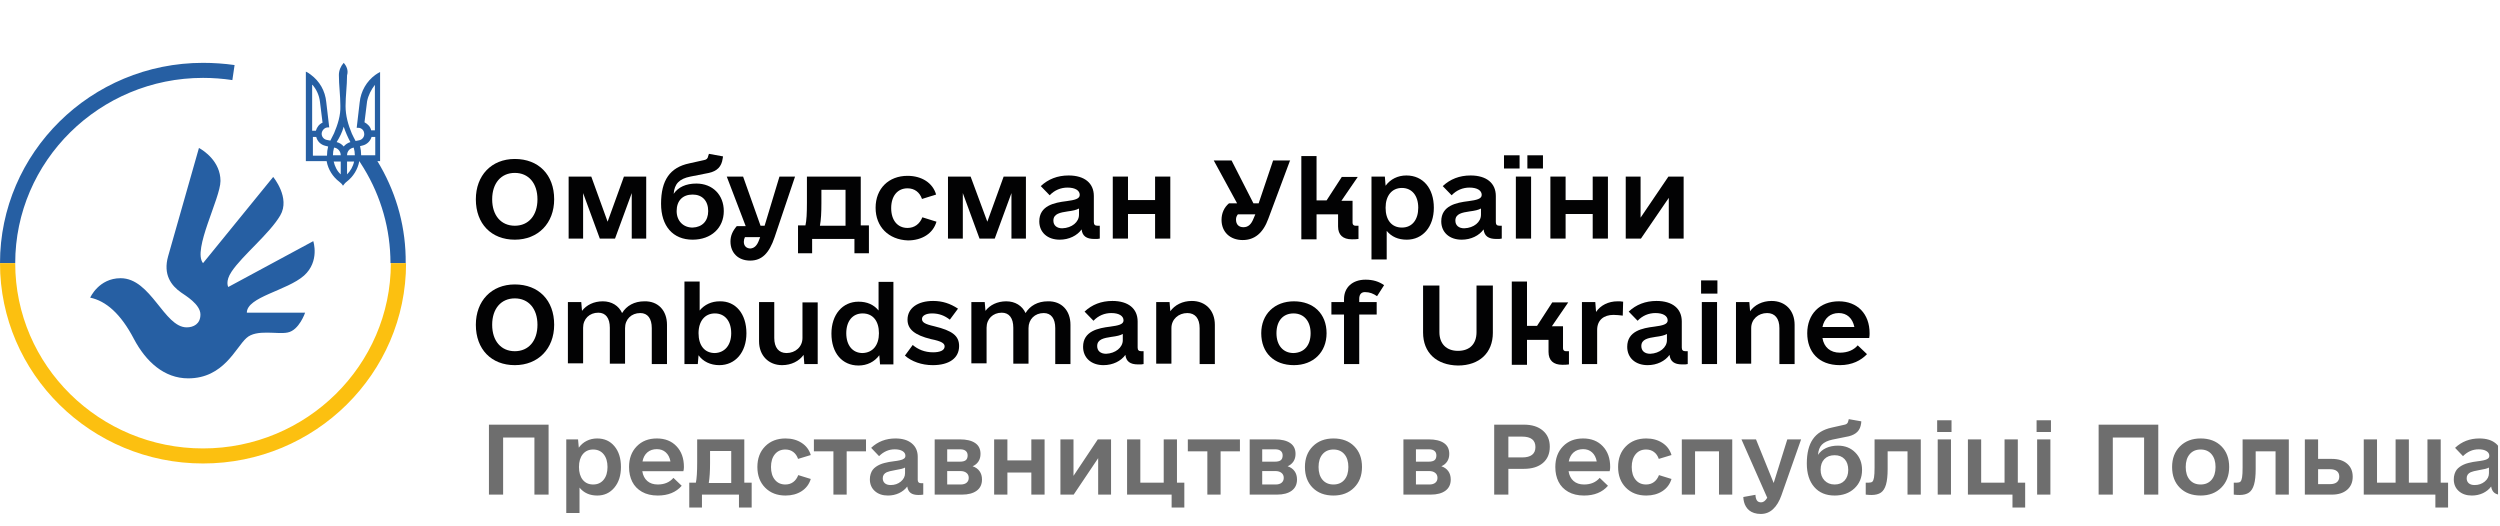
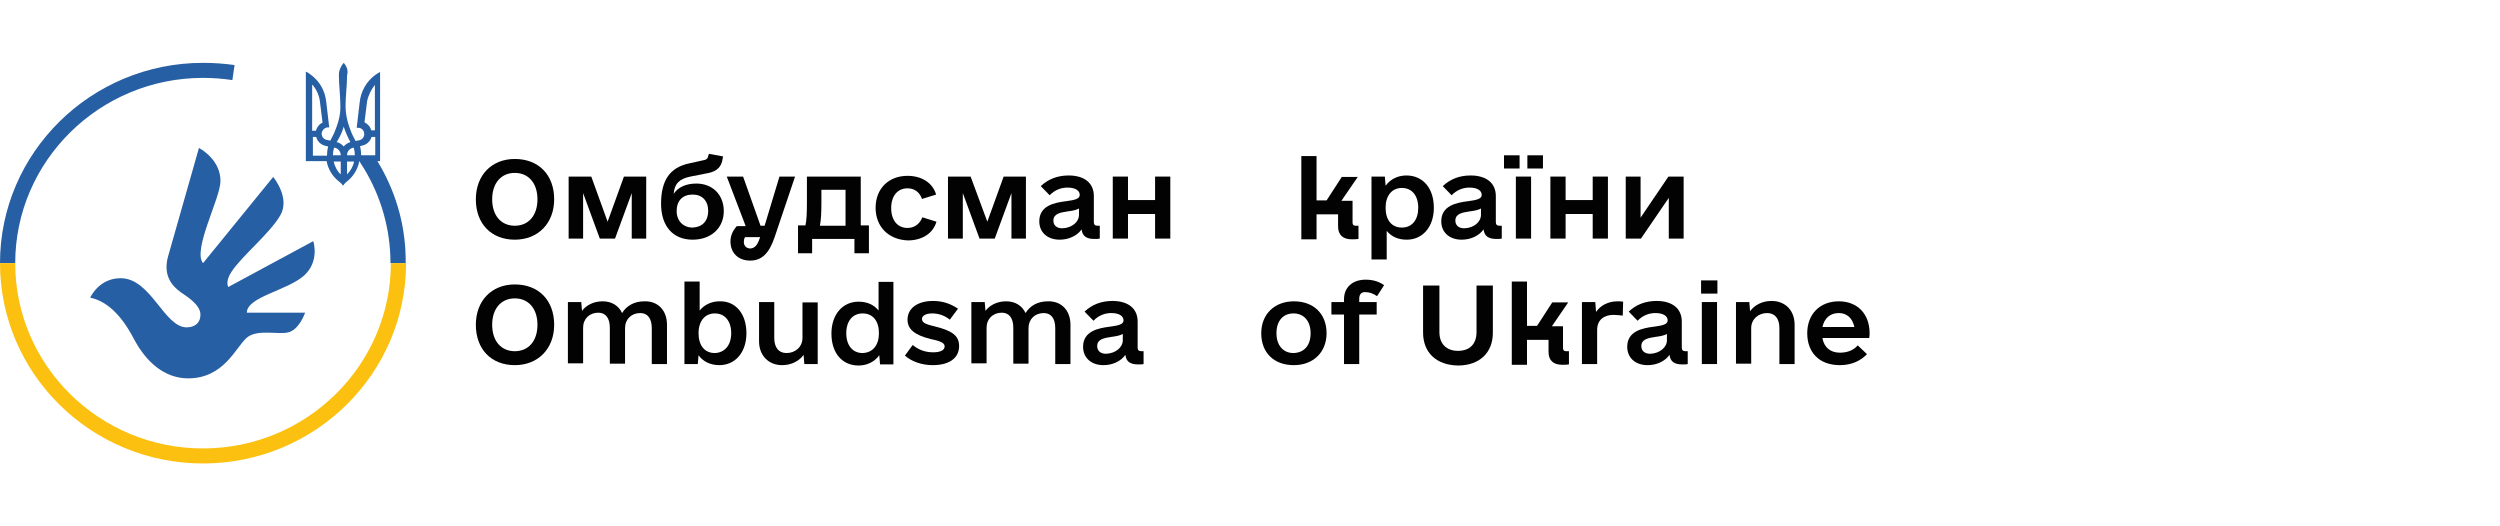
<svg xmlns="http://www.w3.org/2000/svg" width="266" height="56" viewBox="0 0 266 56" fill="none">
  <g clip-path="url(#clip0_10_616)">
    <path d="M50.63 34.558C50.63 32.021 52.288 30.264 54.776 30.264C57.304 30.264 58.963 31.943 58.963 34.558C58.963 37.096 57.264 38.852 54.776 38.852C52.288 38.852 50.63 37.174 50.63 34.558ZM57.186 34.558C57.186 32.841 56.238 31.748 54.776 31.748C53.315 31.748 52.367 32.841 52.367 34.558C52.367 36.276 53.315 37.369 54.776 37.369C56.238 37.369 57.186 36.276 57.186 34.558Z" fill="#020203" />
    <path d="M70.968 34.558V38.735H69.349V34.909C69.349 33.894 68.915 33.309 68.125 33.309C67.177 33.309 66.506 33.972 66.506 34.909V38.696H64.886V34.87C64.886 33.855 64.452 33.27 63.662 33.27C62.714 33.27 62.043 33.933 62.043 34.87V38.657H60.424V32.138H61.846L61.925 33.075C62.398 32.45 63.188 32.06 64.136 32.06C65.084 32.06 65.834 32.528 66.19 33.309C66.664 32.528 67.493 32.06 68.559 32.06C70.021 32.021 70.968 33.036 70.968 34.558Z" fill="#020203" />
    <path d="M79.42 35.456C79.42 37.486 78.235 38.852 76.537 38.852C75.589 38.852 74.799 38.462 74.325 37.798L74.246 38.735H72.825V29.952H74.444V33.036C74.957 32.411 75.708 32.06 76.576 32.06C78.275 32.021 79.42 33.387 79.42 35.456ZM77.801 35.456C77.801 34.168 77.129 33.348 76.063 33.348C74.997 33.348 74.325 34.168 74.325 35.456C74.325 36.744 74.957 37.564 76.063 37.564C77.129 37.525 77.801 36.705 77.801 35.456Z" fill="#020203" />
    <path d="M87.003 32.138V38.735H85.581L85.502 37.759C85.028 38.422 84.199 38.852 83.211 38.852C81.79 38.852 80.763 37.837 80.763 36.315V32.138H82.382V35.963C82.382 36.978 82.856 37.564 83.685 37.564C84.633 37.564 85.383 36.9 85.383 35.963V32.177H87.003V32.138Z" fill="#020203" />
    <path d="M95.059 29.952V38.774H93.637L93.558 37.798C93.045 38.501 92.255 38.891 91.347 38.891C89.609 38.891 88.464 37.564 88.464 35.495C88.464 33.465 89.648 32.099 91.347 32.099C92.255 32.099 92.966 32.411 93.479 33.036V29.991H95.059V29.952ZM93.519 35.456C93.519 34.168 92.887 33.348 91.781 33.348C90.715 33.348 90.043 34.168 90.043 35.456C90.043 36.744 90.715 37.564 91.781 37.564C92.887 37.525 93.519 36.705 93.519 35.456Z" fill="#020203" />
    <path d="M96.283 37.837L97.113 36.705C97.666 37.174 98.376 37.486 99.285 37.486C99.996 37.486 100.509 37.291 100.509 36.861C100.509 36.549 100.233 36.315 99.048 36.081C97.31 35.651 96.56 35.027 96.56 34.012C96.56 32.802 97.626 32.021 99.285 32.021C100.272 32.021 101.101 32.294 101.931 32.841L101.062 34.012C100.509 33.582 99.917 33.348 99.166 33.348C98.534 33.348 98.1 33.582 98.1 33.934C98.1 34.285 98.376 34.48 99.403 34.714C101.338 35.183 102.049 35.729 102.049 36.822C102.049 38.111 100.983 38.852 99.245 38.852C98.061 38.852 96.994 38.462 96.283 37.837Z" fill="#020203" />
    <path d="M113.897 34.558V38.735H112.278V34.909C112.278 33.894 111.843 33.309 111.054 33.309C110.106 33.309 109.434 33.972 109.434 34.909V38.696H107.815V34.87C107.815 33.855 107.381 33.27 106.591 33.27C105.643 33.27 104.972 33.933 104.972 34.87V38.657H103.353V32.138H104.774L104.853 33.075C105.327 32.45 106.117 32.06 107.065 32.06C108.013 32.06 108.763 32.528 109.118 33.309C109.592 32.528 110.422 32.06 111.488 32.06C112.949 32.021 113.897 33.036 113.897 34.558Z" fill="#020203" />
    <path d="M121.677 37.369V38.735C121.559 38.774 121.401 38.774 121.085 38.774C120.255 38.774 119.821 38.462 119.742 37.759C119.268 38.423 118.399 38.852 117.412 38.852C116.109 38.852 115.24 38.072 115.24 36.9C115.24 35.222 116.859 34.91 118.123 34.754C118.992 34.636 119.544 34.519 119.544 34.09C119.544 33.621 119.071 33.309 118.241 33.309C117.53 33.309 116.859 33.582 116.346 34.129L115.398 33.153C116.188 32.411 117.175 32.021 118.36 32.021C120.058 32.021 121.045 32.841 121.045 34.207V36.978C121.045 37.252 121.164 37.369 121.44 37.369H121.677ZM119.465 36.198V35.534C119.189 35.69 118.834 35.768 118.241 35.846C117.491 35.964 116.74 36.081 116.74 36.822C116.74 37.33 117.096 37.642 117.688 37.642C118.676 37.603 119.465 36.978 119.465 36.198Z" fill="#020203" />
-     <path d="M129.26 34.558V38.735H127.641V34.91C127.641 33.895 127.167 33.309 126.337 33.309C125.39 33.309 124.639 33.973 124.639 34.91V38.696H123.02V32.138H124.442L124.521 33.114C124.995 32.45 125.824 32.021 126.811 32.021C128.273 32.021 129.26 33.036 129.26 34.558Z" fill="#020203" />
    <path d="M134.196 35.456C134.196 33.426 135.618 32.06 137.672 32.06C139.765 32.06 141.147 33.387 141.147 35.456C141.147 37.486 139.725 38.852 137.672 38.852C135.539 38.852 134.196 37.525 134.196 35.456ZM139.449 35.456C139.449 34.168 138.738 33.348 137.632 33.348C136.526 33.348 135.816 34.129 135.816 35.456C135.816 36.744 136.526 37.564 137.632 37.564C138.778 37.525 139.449 36.744 139.449 35.456Z" fill="#020203" />
    <path d="M144.622 31.787V32.138H146.479V33.465H144.622V38.735H143.003V33.465H141.661V32.138H143.003V31.826C143.003 30.577 143.912 29.757 145.294 29.757C146.084 29.757 146.716 29.952 147.268 30.342L146.518 31.513C146.123 31.24 145.728 31.084 145.294 31.084C144.859 31.045 144.622 31.318 144.622 31.787Z" fill="#020203" />
    <path d="M151.415 35.378V30.381H153.153V35.339C153.153 36.588 153.903 37.33 155.127 37.33C156.391 37.33 157.102 36.588 157.102 35.339V30.381H158.84V35.417C158.84 37.525 157.418 38.891 155.127 38.891C152.837 38.852 151.415 37.525 151.415 35.378Z" fill="#020203" />
    <path d="M166.936 37.369V38.774C166.659 38.813 166.501 38.813 166.225 38.813C165.277 38.813 164.764 38.345 164.764 37.447V36.159H162.473V38.813H160.854V29.952H162.473V34.675H163.54L165.159 32.177H166.857L165.119 34.715H166.304V37.057C166.304 37.252 166.422 37.369 166.62 37.369H166.936Z" fill="#020203" />
    <path d="M172.702 32.099L172.662 33.582C172.346 33.543 171.991 33.504 171.675 33.504C170.648 33.504 169.937 34.051 169.937 35.105V38.735H168.318V32.138H169.74L169.819 33.192C170.293 32.489 171.122 32.06 172.109 32.06C172.307 32.06 172.504 32.06 172.702 32.099Z" fill="#020203" />
    <path d="M179.574 37.369V38.735C179.455 38.774 179.297 38.774 178.981 38.774C178.152 38.774 177.717 38.462 177.638 37.759C177.164 38.423 176.296 38.852 175.308 38.852C174.005 38.852 173.136 38.072 173.136 36.9C173.136 35.222 174.755 34.91 176.019 34.754C176.888 34.636 177.441 34.519 177.441 34.09C177.441 33.621 176.967 33.309 176.138 33.309C175.427 33.309 174.755 33.582 174.242 34.129L173.294 33.153C174.084 32.411 175.071 32.021 176.256 32.021C177.954 32.021 178.942 32.841 178.942 34.207V36.978C178.942 37.252 179.06 37.369 179.337 37.369H179.574ZM177.362 36.198V35.534C177.086 35.69 176.73 35.768 176.138 35.846C175.387 35.964 174.637 36.081 174.637 36.822C174.637 37.33 174.992 37.642 175.585 37.642C176.572 37.603 177.362 36.978 177.362 36.198Z" fill="#020203" />
    <path d="M180.995 29.835H182.733V31.24H180.995V29.835ZM181.074 32.138H182.694V38.735H181.074V32.138Z" fill="#020203" />
    <path d="M190.947 34.558V38.735H189.328V34.91C189.328 33.895 188.854 33.309 188.025 33.309C187.077 33.309 186.327 33.973 186.327 34.91V38.696H184.708V32.138H186.129L186.208 33.114C186.682 32.45 187.512 32.021 188.499 32.021C189.96 32.021 190.947 33.036 190.947 34.558Z" fill="#020203" />
    <path d="M195.766 37.525C196.634 37.525 197.266 37.213 197.661 36.744L198.648 37.681C198.017 38.345 197.069 38.852 195.766 38.852C193.475 38.852 192.29 37.408 192.29 35.456C192.29 33.426 193.633 32.06 195.647 32.06C197.622 32.06 198.925 33.387 198.925 35.456C198.925 35.612 198.925 35.729 198.885 35.964H193.909C194.067 36.94 194.739 37.525 195.766 37.525ZM193.909 34.792H197.306C197.108 33.856 196.516 33.309 195.647 33.309C194.739 33.309 194.107 33.856 193.909 34.792Z" fill="#020203" />
    <path d="M50.63 21.208C50.63 18.671 52.288 16.914 54.776 16.914C57.304 16.914 58.963 18.593 58.963 21.208C58.963 23.745 57.264 25.502 54.776 25.502C52.288 25.502 50.63 23.823 50.63 21.208ZM57.186 21.208C57.186 19.49 56.238 18.397 54.776 18.397C53.315 18.397 52.367 19.49 52.367 21.208C52.367 22.925 53.315 24.018 54.776 24.018C56.238 24.018 57.186 22.925 57.186 21.208Z" fill="#020203" />
    <path d="M68.757 25.385H67.217V20.544L65.439 25.385H63.82L62.043 20.544V25.385H60.503V18.788H62.912L64.65 23.589L66.387 18.788H68.757V25.385Z" fill="#020203" />
    <path d="M77.011 22.457C77.011 24.253 75.668 25.502 73.693 25.502C71.6 25.502 70.337 24.058 70.337 21.677C70.337 19.178 71.284 17.812 73.338 17.383L74.918 17.031C75.155 16.992 75.313 16.875 75.352 16.602L75.431 16.368L76.932 16.641L76.892 16.875C76.774 17.734 76.3 18.202 75.431 18.398L73.457 18.788C72.272 19.022 71.758 19.569 71.679 20.622C72.153 19.92 72.983 19.53 74.088 19.53C75.826 19.53 77.011 20.74 77.011 22.457ZM75.352 22.457C75.352 21.364 74.72 20.701 73.693 20.701C72.627 20.701 71.995 21.364 71.995 22.457C71.995 23.511 72.706 24.214 73.693 24.214C74.72 24.175 75.352 23.511 75.352 22.457Z" fill="#020203" />
    <path d="M84.594 18.788L82.421 25.229C81.829 26.985 81.039 27.727 79.815 27.727C78.551 27.727 77.722 26.907 77.722 25.697C77.722 25.073 77.959 24.565 78.393 24.058H79.341L77.327 18.788H79.065L80.921 24.019H81.355L82.935 18.788H84.594ZM80.763 25.541L80.881 25.229H79.262C79.183 25.385 79.144 25.541 79.144 25.736C79.144 26.166 79.42 26.439 79.854 26.439C80.289 26.4 80.565 26.087 80.763 25.541Z" fill="#020203" />
    <path d="M92.453 23.98V26.946H90.912V25.424H86.41V26.946H84.909V23.98H85.699C85.818 23.472 85.857 22.691 85.857 21.559V18.788H91.584V23.98H92.453ZM89.965 24.019V20.193H87.397V21.637C87.397 22.574 87.358 23.394 87.24 24.019H89.965Z" fill="#020203" />
    <path d="M93.164 22.106C93.164 20.076 94.546 18.709 96.56 18.709C98.061 18.709 99.246 19.451 99.601 20.7L98.1 21.169C97.863 20.466 97.31 20.037 96.56 20.037C95.494 20.037 94.822 20.856 94.822 22.145C94.822 23.433 95.494 24.253 96.56 24.253C97.31 24.253 97.863 23.823 98.14 23.12L99.64 23.589C99.285 24.838 98.1 25.58 96.599 25.58C94.546 25.502 93.164 24.135 93.164 22.106Z" fill="#020203" />
    <path d="M109.158 25.385H107.618V20.544L105.841 25.385H104.221L102.444 20.544V25.385H100.865V18.788H103.274L105.051 23.589L106.788 18.788H109.158V25.385Z" fill="#020203" />
    <path d="M117.017 24.018V25.384C116.899 25.424 116.741 25.424 116.425 25.424C115.595 25.424 115.161 25.111 115.082 24.409C114.608 25.072 113.739 25.502 112.752 25.502C111.449 25.502 110.58 24.721 110.58 23.55C110.58 21.871 112.199 21.559 113.463 21.403C114.332 21.286 114.884 21.169 114.884 20.739C114.884 20.271 114.411 19.959 113.581 19.959C112.87 19.959 112.199 20.232 111.686 20.778L110.738 19.802C111.528 19.061 112.515 18.67 113.7 18.67C115.398 18.67 116.385 19.49 116.385 20.856V23.628C116.385 23.901 116.504 24.018 116.78 24.018H117.017ZM114.805 22.847V22.184C114.529 22.34 114.174 22.418 113.581 22.496C112.831 22.613 112.08 22.73 112.08 23.472C112.08 23.979 112.436 24.291 113.028 24.291C114.055 24.253 114.805 23.628 114.805 22.847Z" fill="#020203" />
    <path d="M124.521 18.788V25.385H122.901V22.77H120.018V25.385H118.399V18.788H120.018V21.286H122.901V18.788H124.521Z" fill="#020203" />
-     <path d="M137.277 17.031L134.947 23.277C134.394 24.799 133.486 25.541 132.222 25.541C130.879 25.541 129.971 24.682 129.971 23.394C129.971 22.691 130.247 22.067 130.761 21.637H131.629L129.141 17.07H131.037L133.367 21.637H133.92L135.46 17.07H137.277V17.031ZM133.367 23.277L133.565 22.808H131.708C131.59 22.965 131.511 23.121 131.511 23.355C131.511 23.863 131.787 24.175 132.301 24.175C132.814 24.175 133.13 23.863 133.367 23.277Z" fill="#020203" />
    <path d="M144.543 24.018V25.424C144.267 25.463 144.109 25.463 143.833 25.463C142.885 25.463 142.371 24.994 142.371 24.096V22.808H140.081V25.463H138.462V16.602H140.081V21.325H141.147L142.766 18.827H144.464L142.727 21.364H143.912V23.706C143.912 23.901 144.03 24.018 144.227 24.018H144.543Z" fill="#020203" />
    <path d="M152.561 22.105C152.561 24.135 151.376 25.502 149.678 25.502C148.769 25.502 148.058 25.189 147.545 24.565V27.61H145.926V18.788H147.348L147.427 19.763C147.94 19.061 148.73 18.67 149.638 18.67C151.415 18.67 152.561 20.037 152.561 22.105ZM150.902 22.105C150.902 20.817 150.23 19.998 149.164 19.998C148.098 19.998 147.427 20.817 147.427 22.105C147.427 23.394 148.058 24.213 149.164 24.213C150.27 24.213 150.902 23.355 150.902 22.105Z" fill="#020203" />
    <path d="M159.788 24.018V25.384C159.669 25.424 159.511 25.424 159.195 25.424C158.366 25.424 157.932 25.111 157.853 24.409C157.379 25.072 156.51 25.502 155.522 25.502C154.219 25.502 153.35 24.721 153.35 23.55C153.35 21.871 154.97 21.559 156.233 21.403C157.102 21.286 157.655 21.169 157.655 20.739C157.655 20.271 157.181 19.959 156.352 19.959C155.641 19.959 154.97 20.232 154.456 20.778L153.508 19.802C154.298 19.061 155.285 18.67 156.47 18.67C158.168 18.67 159.156 19.49 159.156 20.856V23.628C159.156 23.901 159.274 24.018 159.551 24.018H159.788ZM157.576 22.847V22.184C157.3 22.34 156.944 22.418 156.352 22.496C155.601 22.613 154.851 22.73 154.851 23.472C154.851 23.979 155.207 24.291 155.799 24.291C156.826 24.253 157.576 23.628 157.576 22.847Z" fill="#020203" />
    <path d="M160.025 16.524H161.683V17.929H160.025V16.524ZM161.288 18.788H162.908V25.385H161.288V18.788ZM162.513 16.524H164.171V17.929H162.513V16.524Z" fill="#020203" />
    <path d="M171.083 18.788V25.385H169.463V22.77H166.58V25.385H164.961V18.788H166.58V21.286H169.463V18.788H171.083Z" fill="#020203" />
    <path d="M179.139 18.788V25.385H177.559V21.052L174.597 25.385H172.978V18.788H174.558V23.16L177.52 18.788H179.139Z" fill="#020203" />
    <path d="M40.48 17.695C40.322 17.461 40.204 17.187 40.046 16.953H38.111C38.308 17.265 38.505 17.578 38.703 17.89C40.559 20.935 41.546 24.409 41.546 28H43.166C43.205 24.331 42.257 20.818 40.48 17.695Z" fill="#265FA3" />
    <path d="M21.602 8.287C22.629 8.287 23.696 8.365 24.723 8.521L24.959 6.921C23.854 6.765 22.708 6.687 21.602 6.687C9.676 6.687 0 16.25 0 28H1.619C1.619 17.148 10.584 8.287 21.602 8.287Z" fill="#265FA3" />
    <path d="M43.205 28H41.586C41.586 38.852 32.621 47.713 21.602 47.713C10.584 47.713 1.619 38.891 1.619 28H0C0 39.75 9.676 49.314 21.602 49.314C33.529 49.314 43.205 39.75 43.205 28Z" fill="#FCC010" />
    <path d="M21.168 15.743C21.681 16.016 23.459 17.187 23.459 19.256C23.459 21.091 20.457 26.595 21.602 28L29.067 18.827C29.067 18.827 30.923 21.052 29.817 22.925C28.672 24.877 25.789 27.18 24.643 28.898C23.933 29.952 24.288 30.537 24.288 30.537L33.332 25.658C33.332 25.658 34.043 27.805 32.344 29.327C30.528 30.928 26.263 31.591 26.263 33.27H32.463C32.463 33.27 31.831 35.144 30.607 35.378C29.541 35.612 27.289 34.987 26.223 35.963C25.078 36.978 23.814 40.257 20.023 40.257C17.456 40.257 15.521 38.462 14.257 36.08C12.835 33.348 11.255 32.021 9.597 31.669C9.597 31.669 10.505 29.601 12.835 29.601C16.073 29.601 17.456 34.831 19.865 34.831C20.576 34.831 21.326 34.48 21.326 33.465C21.326 32.372 19.707 31.435 19.272 31.123C18.206 30.381 17.337 29.21 17.89 27.258L21.168 15.743Z" fill="#265FA3" />
    <path d="M36.57 6.687C36.254 7.038 36.057 7.506 36.057 7.975C36.057 9.068 36.215 10.161 36.215 11.254C36.254 12.269 35.938 13.245 35.543 14.181C35.425 14.455 35.267 14.689 35.148 14.962L34.754 14.884C34.398 14.806 34.161 14.455 34.24 14.103C34.319 13.791 34.596 13.557 34.872 13.557H35.03L34.714 10.863C34.596 9.653 34.003 8.638 33.055 7.936C32.897 7.819 32.739 7.701 32.542 7.623V17.148H34.754C34.912 18.046 35.425 18.827 36.096 19.334C36.254 19.451 36.412 19.607 36.491 19.763C36.61 19.607 36.728 19.451 36.886 19.334C37.597 18.788 38.071 18.007 38.229 17.148H40.441V7.662C40.283 7.74 40.085 7.858 39.927 7.975C39.019 8.638 38.387 9.692 38.268 10.902L37.953 13.596H38.111C38.426 13.596 38.703 13.83 38.742 14.142C38.821 14.494 38.584 14.845 38.229 14.923L37.834 15.001C37.715 14.767 37.558 14.494 37.439 14.22C37.044 13.284 36.768 12.308 36.768 11.293C36.768 10.2 36.926 9.107 36.926 8.014C37.084 7.506 36.886 7.038 36.57 6.687ZM33.253 9.029C33.687 9.536 33.964 10.161 34.043 10.824L34.319 13.049C33.964 13.206 33.727 13.518 33.608 13.908H33.213V9.029H33.253ZM39.888 9.029V13.869H39.493C39.414 13.479 39.137 13.206 38.782 13.01L39.058 10.785C39.177 10.161 39.493 9.536 39.888 9.029ZM36.57 13.479C36.768 14.064 37.005 14.611 37.281 15.118C37.005 15.196 36.728 15.391 36.57 15.587C36.373 15.352 36.136 15.196 35.82 15.118C36.136 14.611 36.412 14.064 36.57 13.479ZM33.253 14.572H33.648C33.766 15.04 34.122 15.391 34.596 15.509L34.912 15.587C34.833 15.899 34.793 16.211 34.793 16.562H33.292V14.572H33.253ZM39.532 14.572H39.927V16.523H38.426C38.426 16.172 38.387 15.86 38.308 15.548L38.624 15.47C39.058 15.352 39.414 15.001 39.532 14.572ZM35.543 15.704C35.938 15.743 36.254 16.094 36.254 16.523H35.425C35.425 16.25 35.465 15.977 35.543 15.704ZM37.637 15.704C37.715 15.977 37.755 16.25 37.755 16.523H36.926C36.926 16.094 37.202 15.782 37.637 15.704ZM35.504 17.187H36.254V18.553C35.859 18.202 35.622 17.695 35.504 17.187ZM36.926 17.187H37.676C37.558 17.734 37.281 18.202 36.926 18.553V17.187Z" fill="#265FA3" />
-     <path d="M52.023 52.627V45.183H58.37V52.627H56.862V46.554H53.532V52.627H52.023ZM60.251 54.586V46.75H61.505L61.583 47.632C61.808 47.315 62.089 47.074 62.425 46.907C62.762 46.737 63.134 46.652 63.542 46.652C64.306 46.652 64.918 46.928 65.378 47.48C65.839 48.032 66.069 48.768 66.069 49.689C66.069 50.596 65.834 51.329 65.364 51.888C64.897 52.446 64.29 52.725 63.542 52.725C62.748 52.725 62.122 52.444 61.661 51.883V54.586H60.251ZM62.004 48.332C61.736 48.665 61.602 49.117 61.602 49.689C61.602 50.26 61.736 50.714 62.004 51.05C62.275 51.383 62.644 51.55 63.111 51.55C63.581 51.55 63.953 51.382 64.228 51.045C64.502 50.709 64.639 50.257 64.639 49.689C64.639 49.121 64.502 48.669 64.228 48.332C63.953 47.996 63.581 47.828 63.111 47.828C62.644 47.828 62.275 47.996 62.004 48.332ZM66.931 49.689C66.931 48.784 67.202 48.053 67.744 47.495C68.286 46.933 69.001 46.652 69.889 46.652C70.761 46.652 71.458 46.928 71.98 47.48C72.506 48.032 72.769 48.768 72.769 49.689C72.769 49.858 72.749 50.009 72.71 50.139H68.341C68.41 50.583 68.586 50.929 68.87 51.178C69.157 51.426 69.53 51.55 69.987 51.55C70.695 51.55 71.25 51.315 71.652 50.845L72.534 51.687C71.929 52.379 71.081 52.725 69.987 52.725C69.331 52.725 68.769 52.593 68.302 52.328C67.838 52.061 67.494 51.702 67.269 51.251C67.043 50.8 66.931 50.28 66.931 49.689ZM68.361 49.101H71.338C71.26 48.68 71.094 48.357 70.839 48.131C70.588 47.903 70.271 47.789 69.889 47.789C69.481 47.789 69.143 47.904 68.875 48.136C68.611 48.365 68.439 48.686 68.361 49.101ZM73.337 51.354H74.042C74.133 50.933 74.179 50.214 74.179 49.199V46.75H79.194V51.354H79.978V53.998H78.626V52.627H74.688V53.998H73.337V51.354ZM75.413 51.393H77.803V47.984H75.55V49.258C75.55 50.152 75.504 50.864 75.413 51.393ZM81.412 51.888C80.861 51.329 80.585 50.596 80.585 49.689C80.585 48.781 80.861 48.048 81.412 47.49C81.964 46.931 82.687 46.652 83.582 46.652C84.245 46.652 84.816 46.809 85.296 47.123C85.776 47.433 86.099 47.864 86.266 48.416L84.914 48.827C84.806 48.51 84.636 48.265 84.405 48.092C84.173 47.916 83.892 47.828 83.562 47.828C83.092 47.828 82.72 47.996 82.446 48.332C82.171 48.669 82.034 49.121 82.034 49.689C82.034 50.257 82.171 50.709 82.446 51.045C82.72 51.382 83.092 51.55 83.562 51.55C83.889 51.55 84.168 51.463 84.4 51.29C84.635 51.117 84.813 50.871 84.934 50.551L86.266 50.962C86.099 51.514 85.776 51.947 85.296 52.26C84.816 52.57 84.245 52.725 83.582 52.725C82.687 52.725 81.964 52.446 81.412 51.888ZM86.599 48.024V46.75H92.143V48.024H90.086V52.627H88.675V48.024H86.599ZM92.554 51.001C92.554 50.796 92.582 50.606 92.637 50.433C92.693 50.26 92.764 50.113 92.853 49.992C92.944 49.872 93.06 49.762 93.2 49.664C93.341 49.566 93.48 49.488 93.617 49.429C93.754 49.367 93.914 49.312 94.097 49.263C94.279 49.214 94.443 49.178 94.586 49.155C94.73 49.129 94.895 49.104 95.081 49.081C95.225 49.062 95.344 49.046 95.439 49.032C95.536 49.016 95.638 48.997 95.742 48.974C95.847 48.951 95.931 48.926 95.997 48.9C96.062 48.871 96.123 48.838 96.178 48.802C96.234 48.763 96.273 48.719 96.296 48.67C96.322 48.618 96.335 48.559 96.335 48.494C96.335 48.285 96.232 48.118 96.026 47.994C95.824 47.87 95.548 47.808 95.198 47.808C94.572 47.808 94.017 48.05 93.533 48.533L92.691 47.651C93.396 46.985 94.258 46.652 95.277 46.652C96.018 46.652 96.597 46.827 97.016 47.176C97.437 47.523 97.647 48.001 97.647 48.611V51.06C97.647 51.295 97.765 51.413 98 51.413H98.235V52.627C98.104 52.653 97.934 52.666 97.726 52.666C97.363 52.666 97.086 52.594 96.893 52.451C96.7 52.307 96.58 52.079 96.531 51.765C96.312 52.062 96.021 52.297 95.659 52.471C95.296 52.64 94.901 52.725 94.474 52.725C93.902 52.725 93.439 52.567 93.083 52.25C92.73 51.933 92.554 51.517 92.554 51.001ZM93.925 50.884C93.925 51.109 93.999 51.287 94.146 51.417C94.296 51.545 94.503 51.608 94.768 51.608C95.189 51.608 95.548 51.486 95.845 51.241C96.145 50.993 96.296 50.698 96.296 50.355V49.748C96.129 49.846 95.776 49.937 95.238 50.022C94.8 50.1 94.506 50.174 94.356 50.242C94.069 50.376 93.925 50.59 93.925 50.884ZM99.45 52.627V46.75H102.133C102.835 46.75 103.376 46.879 103.754 47.137C104.136 47.392 104.327 47.779 104.327 48.298C104.327 48.611 104.252 48.881 104.102 49.106C103.952 49.331 103.746 49.499 103.485 49.61C103.808 49.718 104.055 49.893 104.224 50.134C104.397 50.373 104.484 50.668 104.484 51.021C104.484 51.537 104.296 51.933 103.921 52.211C103.545 52.488 103.021 52.627 102.349 52.627H99.45ZM100.782 51.55H102.212C102.483 51.55 102.693 51.488 102.843 51.364C102.997 51.236 103.074 51.063 103.074 50.845C103.074 50.619 102.994 50.443 102.834 50.316C102.677 50.185 102.456 50.12 102.172 50.12H100.782V51.55ZM100.782 49.121H102.133C102.421 49.121 102.629 49.068 102.76 48.964C102.891 48.859 102.956 48.69 102.956 48.455C102.956 48.249 102.889 48.091 102.755 47.98C102.621 47.865 102.427 47.808 102.172 47.808H100.782V49.121ZM105.777 52.627V46.75H107.187V48.983H109.734V46.75H111.144V52.627H109.734V50.276H107.187V52.627H105.777ZM112.829 52.627V46.75H114.22V50.629L116.806 46.75H118.216V52.627H116.845V48.748L114.24 52.627H112.829ZM119.921 52.627V46.75H121.331V51.354H123.819V46.75H125.229V51.354H126.013V53.998H124.661V52.627H119.921ZM126.385 48.024V46.75H131.929V48.024H129.872V52.627H128.462V48.024H126.385ZM132.967 52.627V46.75H135.651C136.353 46.75 136.893 46.879 137.272 47.137C137.654 47.392 137.845 47.779 137.845 48.298C137.845 48.611 137.77 48.881 137.62 49.106C137.469 49.331 137.264 49.499 137.003 49.61C137.326 49.718 137.572 49.893 137.742 50.134C137.915 50.373 138.002 50.668 138.002 51.021C138.002 51.537 137.814 51.933 137.438 52.211C137.063 52.488 136.539 52.627 135.866 52.627H132.967ZM134.299 51.55H135.729C136 51.55 136.211 51.488 136.361 51.364C136.514 51.236 136.591 51.063 136.591 50.845C136.591 50.619 136.511 50.443 136.351 50.316C136.194 50.185 135.974 50.12 135.69 50.12H134.299V51.55ZM134.299 49.121H135.651C135.938 49.121 136.147 49.068 136.278 48.964C136.408 48.859 136.474 48.69 136.474 48.455C136.474 48.249 136.407 48.091 136.273 47.98C136.139 47.865 135.945 47.808 135.69 47.808H134.299V49.121ZM138.844 49.689C138.844 48.781 139.123 48.048 139.681 47.49C140.243 46.931 140.976 46.652 141.88 46.652C142.801 46.652 143.537 46.928 144.089 47.48C144.641 48.032 144.917 48.768 144.917 49.689C144.917 50.596 144.636 51.329 144.074 51.888C143.516 52.446 142.785 52.725 141.88 52.725C140.96 52.725 140.223 52.449 139.672 51.898C139.12 51.346 138.844 50.609 138.844 49.689ZM140.72 48.327C140.436 48.657 140.294 49.111 140.294 49.689C140.294 50.267 140.436 50.722 140.72 51.055C141.004 51.385 141.391 51.55 141.88 51.55C142.37 51.55 142.757 51.385 143.041 51.055C143.325 50.722 143.467 50.267 143.467 49.689C143.467 49.111 143.325 48.657 143.041 48.327C142.757 47.994 142.37 47.828 141.88 47.828C141.391 47.828 141.004 47.994 140.72 48.327ZM149.324 52.627V46.75H152.008C152.71 46.75 153.25 46.879 153.629 47.137C154.011 47.392 154.202 47.779 154.202 48.298C154.202 48.611 154.127 48.881 153.977 49.106C153.827 49.331 153.621 49.499 153.36 49.61C153.683 49.718 153.93 49.893 154.099 50.134C154.272 50.373 154.359 50.668 154.359 51.021C154.359 51.537 154.171 51.933 153.796 52.211C153.42 52.488 152.896 52.627 152.224 52.627H149.324ZM150.656 51.55H152.086C152.357 51.55 152.568 51.488 152.718 51.364C152.872 51.236 152.948 51.063 152.948 50.845C152.948 50.619 152.868 50.443 152.708 50.316C152.552 50.185 152.331 50.12 152.047 50.12H150.656V51.55ZM150.656 49.121H152.008C152.295 49.121 152.504 49.068 152.635 48.964C152.766 48.859 152.831 48.69 152.831 48.455C152.831 48.249 152.764 48.091 152.63 47.98C152.496 47.865 152.302 47.808 152.047 47.808H150.656V49.121ZM158.982 52.627V45.183H162.136C162.995 45.183 163.669 45.394 164.159 45.815C164.652 46.233 164.898 46.806 164.898 47.534C164.898 48.269 164.653 48.845 164.163 49.263C163.674 49.677 162.998 49.885 162.136 49.885H160.49V52.627H158.982ZM160.49 48.67H161.96C162.42 48.67 162.769 48.579 163.008 48.396C163.249 48.21 163.37 47.935 163.37 47.573C163.37 46.829 162.9 46.456 161.96 46.456H160.49V48.67ZM165.486 49.689C165.486 48.784 165.757 48.053 166.299 47.495C166.841 46.933 167.556 46.652 168.444 46.652C169.315 46.652 170.013 46.928 170.535 47.48C171.061 48.032 171.323 48.768 171.323 49.689C171.323 49.858 171.304 50.009 171.265 50.139H166.896C166.965 50.583 167.141 50.929 167.425 51.178C167.712 51.426 168.085 51.55 168.542 51.55C169.25 51.55 169.805 51.315 170.207 50.845L171.088 51.687C170.484 52.379 169.635 52.725 168.542 52.725C167.885 52.725 167.324 52.593 166.857 52.328C166.393 52.061 166.049 51.702 165.824 51.251C165.598 50.8 165.486 50.28 165.486 49.689ZM166.916 49.101H169.893C169.815 48.68 169.648 48.357 169.394 48.131C169.142 47.903 168.826 47.789 168.444 47.789C168.036 47.789 167.698 47.904 167.43 48.136C167.166 48.365 166.994 48.686 166.916 49.101ZM172.993 51.888C172.442 51.329 172.166 50.596 172.166 49.689C172.166 48.781 172.442 48.048 172.993 47.49C173.545 46.931 174.268 46.652 175.163 46.652C175.826 46.652 176.397 46.809 176.877 47.123C177.357 47.433 177.68 47.864 177.847 48.416L176.495 48.827C176.387 48.51 176.218 48.265 175.986 48.092C175.754 47.916 175.473 47.828 175.143 47.828C174.673 47.828 174.301 47.996 174.027 48.332C173.752 48.669 173.615 49.121 173.615 49.689C173.615 50.257 173.752 50.709 174.027 51.045C174.301 51.382 174.673 51.55 175.143 51.55C175.47 51.55 175.749 51.463 175.981 51.29C176.216 51.117 176.394 50.871 176.515 50.551L177.847 50.962C177.68 51.514 177.357 51.947 176.877 52.26C176.397 52.57 175.826 52.725 175.163 52.725C174.268 52.725 173.545 52.446 172.993 51.888ZM178.944 52.627V46.75H184.311V52.627H182.901V48.024H180.354V52.627H178.944ZM185.291 46.75H186.838L188.719 51.393L190.169 46.75H191.638L189.542 52.706C189.32 53.339 189.024 53.827 188.655 54.17C188.29 54.513 187.854 54.684 187.348 54.684C187.086 54.684 186.85 54.65 186.638 54.581C186.429 54.513 186.256 54.421 186.118 54.307C185.981 54.196 185.865 54.062 185.771 53.905C185.676 53.749 185.607 53.586 185.565 53.416C185.523 53.249 185.496 53.071 185.487 52.882L186.78 52.647C186.789 52.905 186.84 53.102 186.931 53.239C187.023 53.38 187.175 53.45 187.387 53.45C187.625 53.45 187.841 53.287 188.033 52.96L185.291 46.75ZM192.245 49.317C192.245 48.21 192.46 47.346 192.891 46.726C193.322 46.102 193.988 45.693 194.89 45.497L196.28 45.183C196.489 45.144 196.613 45.02 196.653 44.811L196.711 44.596L198.044 44.831L198.024 45.046C197.975 45.422 197.844 45.719 197.632 45.937C197.42 46.156 197.12 46.316 196.731 46.417L194.988 46.77C194.468 46.878 194.088 47.059 193.846 47.313C193.605 47.565 193.469 47.926 193.44 48.396C193.646 48.082 193.93 47.841 194.292 47.671C194.658 47.501 195.079 47.416 195.556 47.416C196.31 47.416 196.925 47.66 197.402 48.146C197.882 48.629 198.122 49.248 198.122 50.002C198.122 50.805 197.851 51.46 197.309 51.966C196.767 52.472 196.065 52.725 195.203 52.725C194.282 52.725 193.559 52.422 193.033 51.814C192.508 51.207 192.245 50.374 192.245 49.317ZM193.714 49.983C193.714 50.453 193.851 50.831 194.126 51.119C194.403 51.406 194.762 51.55 195.203 51.55C195.65 51.55 196.003 51.411 196.261 51.133C196.522 50.853 196.653 50.476 196.653 50.002C196.653 49.513 196.524 49.129 196.266 48.851C196.008 48.574 195.654 48.435 195.203 48.435C194.743 48.435 194.379 48.574 194.111 48.851C193.846 49.126 193.714 49.503 193.714 49.983ZM198.514 52.627V51.354H198.847C199.016 51.354 199.141 51.32 199.219 51.251C199.297 51.179 199.356 51.031 199.395 50.805C199.434 50.58 199.454 50.227 199.454 49.748V46.75H204.371V52.627H202.96V48.024H200.845V49.904C200.845 50.606 200.786 51.158 200.669 51.56C200.554 51.958 200.375 52.242 200.13 52.412C199.885 52.581 199.549 52.666 199.121 52.666C198.925 52.666 198.723 52.653 198.514 52.627ZM206.114 45.967V44.713H207.642V45.967H206.114ZM206.173 52.627V46.75H207.584V52.627H206.173ZM209.386 52.627V46.75H210.796V51.354H213.284V46.75H214.695V51.354H215.478V53.998H214.127V52.627H209.386ZM216.693 45.967V44.713H218.221V45.967H216.693ZM216.751 52.627V46.75H218.162V52.627H216.751ZM223.294 52.627V45.183H229.641V52.627H228.133V46.554H224.803V52.627H223.294ZM231.111 49.689C231.111 48.781 231.39 48.048 231.948 47.49C232.51 46.931 233.243 46.652 234.147 46.652C235.068 46.652 235.804 46.928 236.356 47.48C236.907 48.032 237.183 48.768 237.183 49.689C237.183 50.596 236.903 51.329 236.341 51.888C235.783 52.446 235.051 52.725 234.147 52.725C233.226 52.725 232.49 52.449 231.938 51.898C231.386 51.346 231.111 50.609 231.111 49.689ZM232.986 48.327C232.702 48.657 232.56 49.111 232.56 49.689C232.56 50.267 232.702 50.722 232.986 51.055C233.27 51.385 233.657 51.55 234.147 51.55C234.637 51.55 235.024 51.385 235.308 51.055C235.592 50.722 235.734 50.267 235.734 49.689C235.734 49.111 235.592 48.657 235.308 48.327C235.024 47.994 234.637 47.828 234.147 47.828C233.657 47.828 233.27 47.994 232.986 48.327ZM237.673 52.627V51.354H238.006C238.176 51.354 238.3 51.32 238.378 51.251C238.457 51.179 238.515 51.031 238.555 50.805C238.594 50.58 238.613 50.227 238.613 49.748V46.75H243.53V52.627H242.12V48.024H240.004V49.904C240.004 50.606 239.945 51.158 239.828 51.56C239.714 51.958 239.534 52.242 239.289 52.412C239.044 52.581 238.708 52.666 238.28 52.666C238.084 52.666 237.882 52.653 237.673 52.627ZM245.235 52.627V46.75H246.645V48.827H248.114C248.8 48.827 249.34 48.997 249.735 49.336C250.13 49.676 250.328 50.139 250.328 50.727C250.328 51.311 250.129 51.775 249.73 52.118C249.332 52.457 248.793 52.627 248.114 52.627H245.235ZM246.645 51.511H247.918C248.235 51.511 248.477 51.442 248.643 51.305C248.813 51.168 248.898 50.969 248.898 50.707C248.898 50.453 248.813 50.258 248.643 50.125C248.473 49.991 248.232 49.924 247.918 49.924H246.645V51.511ZM251.503 52.627V46.75H252.914V51.354H254.892V46.75H256.303V51.354H258.281V46.75H259.692V51.354H260.475V53.998H259.124V52.627H251.503ZM261.083 51.001C261.083 50.796 261.11 50.606 261.166 50.433C261.221 50.26 261.293 50.113 261.381 49.992C261.473 49.872 261.589 49.762 261.729 49.664C261.869 49.566 262.008 49.488 262.145 49.429C262.282 49.367 262.442 49.312 262.625 49.263C262.808 49.214 262.971 49.178 263.115 49.155C263.259 49.129 263.424 49.104 263.61 49.081C263.753 49.062 263.872 49.046 263.967 49.032C264.065 49.016 264.166 48.997 264.271 48.974C264.375 48.951 264.46 48.926 264.525 48.9C264.591 48.871 264.651 48.838 264.707 48.802C264.762 48.763 264.801 48.719 264.824 48.67C264.85 48.618 264.863 48.559 264.863 48.494C264.863 48.285 264.761 48.118 264.555 47.994C264.352 47.87 264.077 47.808 263.727 47.808C263.1 47.808 262.545 48.05 262.062 48.533L261.22 47.651C261.925 46.985 262.787 46.652 263.806 46.652C264.547 46.652 265.126 46.827 265.544 47.176C265.965 47.523 266.176 48.001 266.176 48.611V51.06C266.176 51.295 266.293 51.413 266.528 51.413H266.764V52.627C266.633 52.653 266.463 52.666 266.254 52.666C265.892 52.666 265.614 52.594 265.422 52.451C265.229 52.307 265.108 52.079 265.059 51.765C264.84 52.062 264.55 52.297 264.188 52.471C263.825 52.64 263.43 52.725 263.002 52.725C262.431 52.725 261.967 52.567 261.611 52.25C261.259 51.933 261.083 51.517 261.083 51.001ZM262.454 50.884C262.454 51.109 262.527 51.287 262.674 51.417C262.824 51.545 263.032 51.608 263.296 51.608C263.717 51.608 264.077 51.486 264.374 51.241C264.674 50.993 264.824 50.698 264.824 50.355V49.748C264.658 49.846 264.305 49.937 263.766 50.022C263.329 50.1 263.035 50.174 262.885 50.242C262.597 50.376 262.454 50.59 262.454 50.884Z" fill="#6E6E6E" />
  </g>
  <defs>
    <clipPath id="clip0_10_616">
      <rect width="265.791" height="56" fill="white" />
    </clipPath>
  </defs>
</svg>